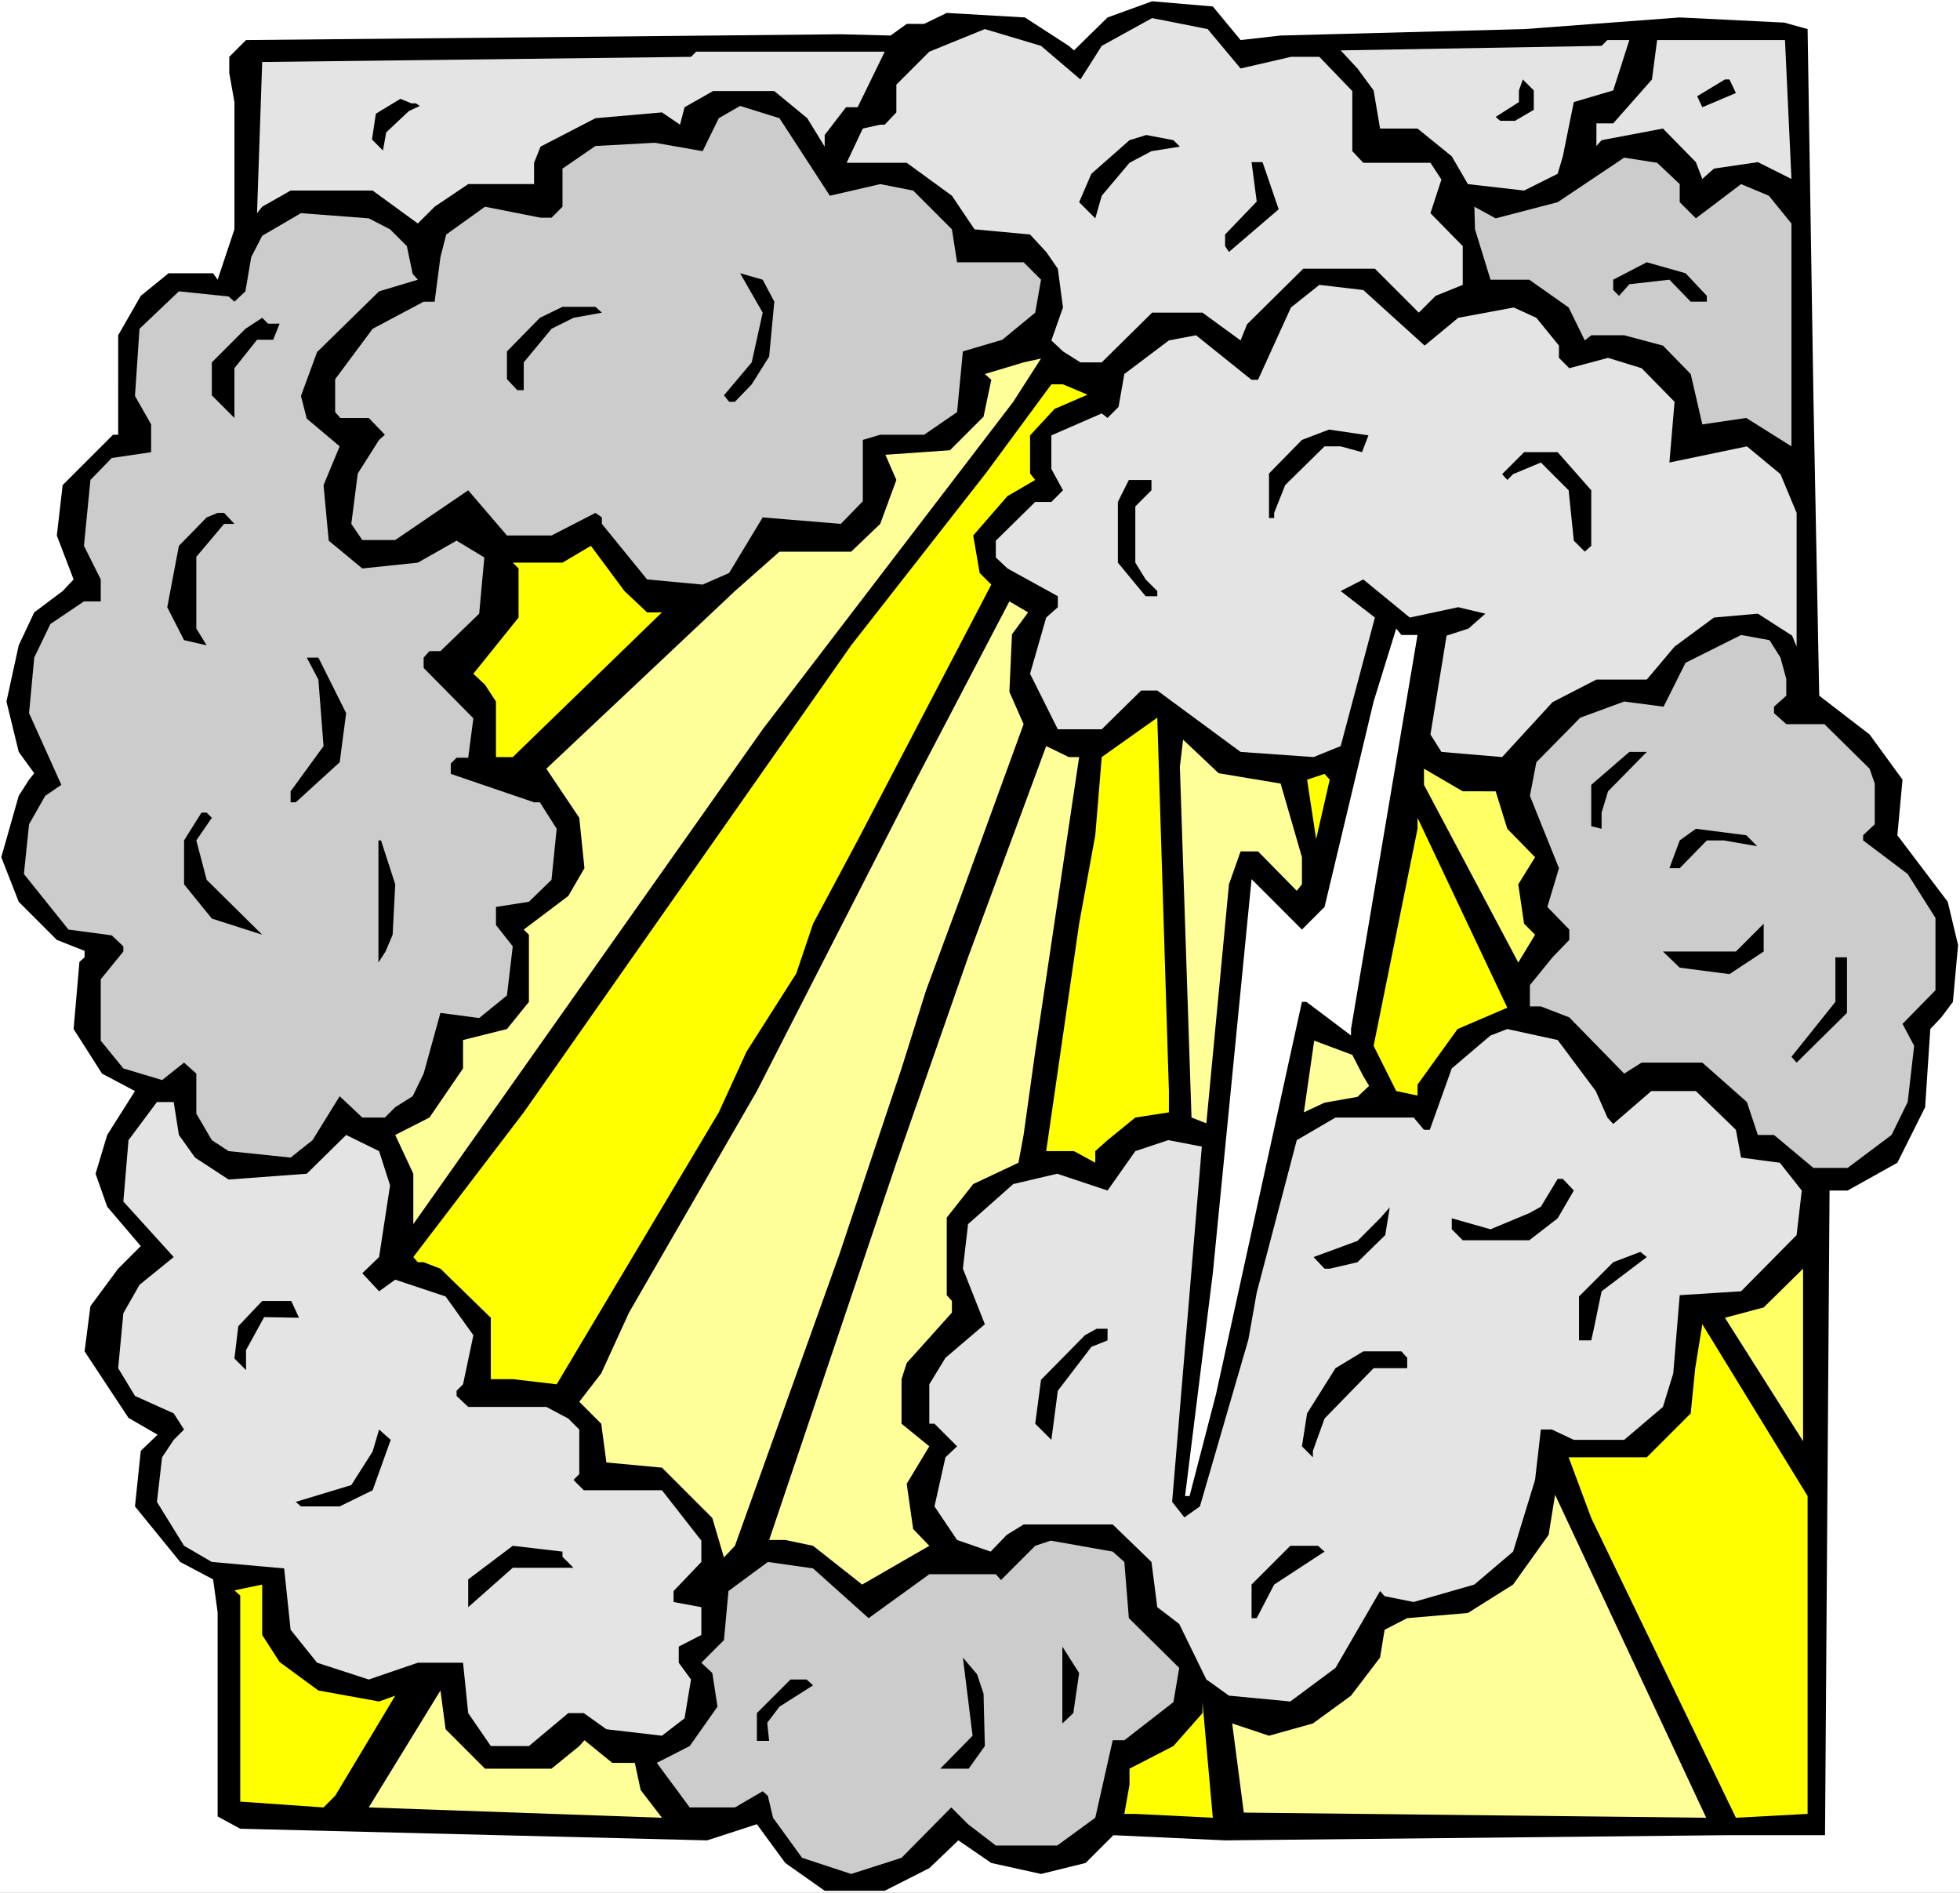
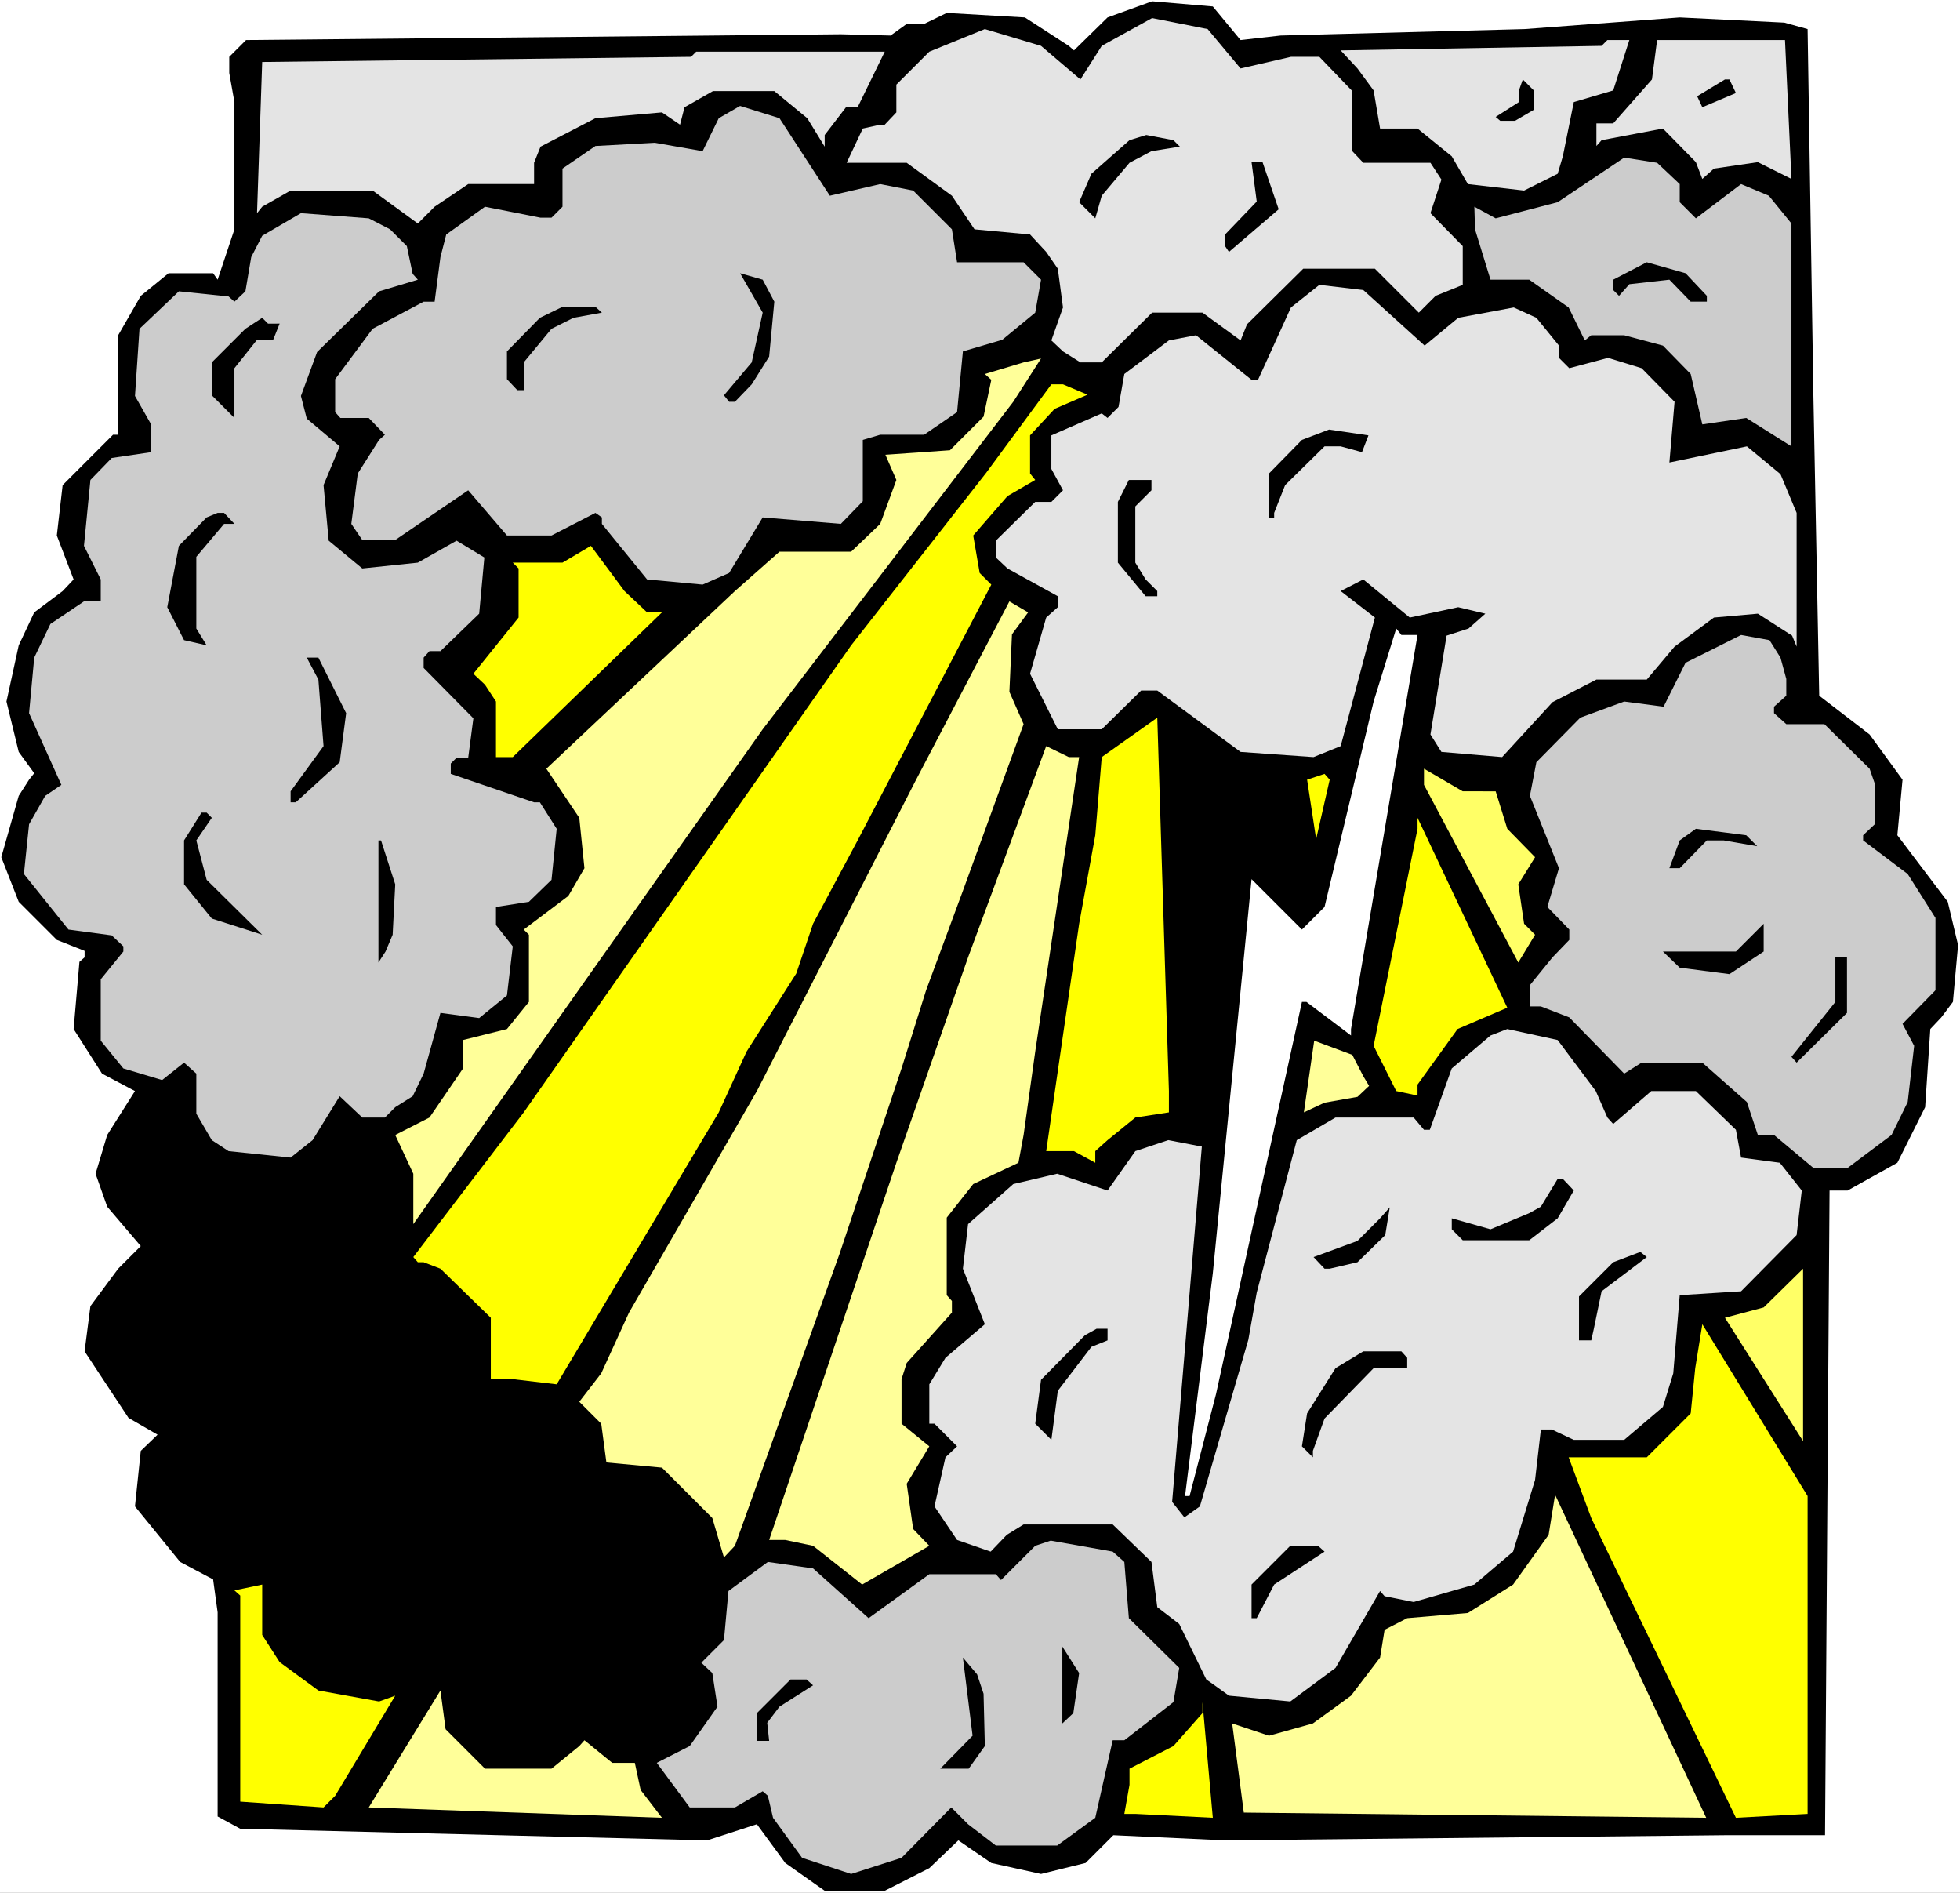
<svg xmlns="http://www.w3.org/2000/svg" xmlns:ns1="http://sodipodi.sourceforge.net/DTD/sodipodi-0.dtd" xmlns:ns2="http://www.inkscape.org/namespaces/inkscape" version="1.0" width="129.766mm" height="125.282mm" id="svg64" ns1:docname="Creation - 1st Day 1.wmf">
  <rect width="100%" height="100%" fill="#808080" stroke="none" />
  <ns1:namedview id="namedview64" pagecolor="#ffffff" bordercolor="#000000" borderopacity="0.25" ns2:showpageshadow="2" ns2:pageopacity="0.0" ns2:pagecheckerboard="0" ns2:deskcolor="#d1d1d1" ns2:document-units="mm" />
  <defs id="defs1">
    <pattern id="WMFhbasepattern" patternUnits="userSpaceOnUse" width="6" height="6" x="0" y="0" />
  </defs>
  <path style="fill:#ffffff;fill-opacity:1;fill-rule:evenodd;stroke:none" d="M 0,473.505 H 490.455 V 0 H 0 Z" id="path1" />
  <path style="fill:#000000;fill-opacity:1;fill-rule:evenodd;stroke:none" d="m 310.433,10.02 10.019,-1.131 61.085,-1.616 38.784,-2.909 26.179,1.293 5.818,1.616 1.454,91.792 1.454,74.985 12.605,9.696 8.242,11.312 -1.293,13.898 12.605,16.645 2.586,10.828 -1.293,14.221 -2.909,3.879 -2.747,2.909 -1.293,19.554 -6.949,13.898 -12.443,6.949 h -4.525 l -1.131,161.283 h -25.048 l -125.078,1.293 -27.957,-1.293 -6.949,6.949 -11.15,2.747 -12.443,-2.747 -8.242,-5.656 -7.272,6.949 -11.15,5.656 h -15.029 l -9.858,-6.949 -7.11,-9.696 -12.443,4.04 -116.837,-2.909 -5.656,-3.071 v -51.067 l -1.131,-8.242 -8.242,-4.363 -11.312,-13.898 1.454,-13.898 4.202,-4.04 -7.272,-4.202 -10.989,-16.645 1.454,-11.312 6.949,-9.373 5.656,-5.656 -8.403,-9.858 -2.909,-8.242 2.909,-9.696 6.949,-10.989 -8.242,-4.363 -7.11,-11.151 1.454,-16.807 1.293,-1.131 v -1.616 l -6.949,-2.747 -9.534,-9.535 -4.363,-11.151 4.363,-15.353 2.586,-4.04 1.293,-1.616 -3.878,-5.333 -3.07,-12.605 3.07,-14.06 3.878,-8.242 7.11,-5.333 2.747,-2.909 -4.202,-10.989 1.454,-12.605 12.605,-12.605 h 1.293 V 83.873 L 35.229,74.015 42.178,68.359 H 53.328 l 1.131,1.616 4.202,-12.605 v -31.836 l -1.293,-7.272 v -4.04 l 4.202,-4.202 116.837,-1.131 31.997,-0.323 12.443,0.323 4.04,-2.909 h 4.363 l 5.656,-2.747 19.554,1.131 10.989,7.111 1.293,1.131 8.403,-8.242 11.15,-4.04 15.19,1.293 z" id="path2" />
  <path style="fill:#e4e4e4;fill-opacity:1;fill-rule:evenodd;stroke:none" d="m 310.433,17.13 12.605,-2.909 h 7.11 l 8.242,8.565 v 15.029 l 2.747,2.909 h 16.806 l 2.747,4.202 -2.747,8.404 8.08,8.242 v 9.696 l -6.787,2.747 -4.202,4.202 -10.989,-10.989 h -17.938 l -14.059,13.898 -1.616,4.04 -9.534,-6.949 h -12.605 l -12.605,12.444 h -5.333 l -4.363,-2.747 -2.909,-2.747 2.909,-8.242 -1.293,-9.696 -2.909,-4.202 -4.04,-4.363 -13.898,-1.293 -5.656,-8.404 -11.312,-8.242 h -15.029 l 4.04,-8.565 4.363,-0.97 h 1.131 l 2.909,-3.071 v -6.949 l 8.242,-8.242 13.898,-5.656 14.059,4.202 9.858,8.404 5.333,-8.404 12.605,-6.949 13.898,2.747 z" id="path3" />
  <path style="fill:#e4e4e4;fill-opacity:1;fill-rule:evenodd;stroke:none" d="m 403.676,22.625 -9.858,2.909 -2.747,13.575 -1.293,4.363 -8.403,4.202 -14.059,-1.616 -4.04,-6.949 -8.565,-6.949 h -9.373 l -1.616,-9.535 -4.04,-5.495 -4.202,-4.525 65.286,-1.131 1.454,-1.454 h 5.494 z" id="path4" />
  <path style="fill:#e4e4e4;fill-opacity:1;fill-rule:evenodd;stroke:none" d="m 448.278,44.765 -8.403,-4.202 -10.989,1.616 -2.909,2.586 -1.616,-4.202 -8.242,-8.404 -15.352,2.909 -1.293,1.454 v -5.656 h 4.202 l 9.696,-10.989 1.293,-9.858 h 31.997 z" id="path5" />
  <path style="fill:#e4e4e4;fill-opacity:1;fill-rule:evenodd;stroke:none" d="m 214.605,26.827 h -2.909 l -5.333,6.949 v 2.909 l -4.363,-7.111 -8.242,-6.787 H 178.406 l -7.11,4.04 -1.131,4.363 -4.525,-3.071 -16.645,1.454 -13.736,7.111 -1.616,4.04 v 5.333 h -16.483 l -8.403,5.656 -4.202,4.202 -11.312,-8.242 H 72.72 l -7.11,4.04 -1.293,1.616 1.293,-37.816 107.302,-1.293 1.293,-1.293 h 47.187 z" id="path6" />
  <path style="fill:#000000;fill-opacity:1;fill-rule:evenodd;stroke:none" d="m 383.8,27.473 -4.686,2.747 h -3.717 l -1.131,-0.97 5.818,-3.717 V 22.625 l 0.97,-2.747 2.747,2.747 z" id="path7" />
  <path style="fill:#000000;fill-opacity:1;fill-rule:evenodd;stroke:none" d="m 434.38,23.271 -8.403,3.555 -1.293,-2.747 6.949,-4.202 h 1.131 z" id="path8" />
-   <path style="fill:#000000;fill-opacity:1;fill-rule:evenodd;stroke:none" d="m 104.07,25.857 0.97,0.646 -2.747,1.293 -5.656,5.333 -0.808,4.525 -2.747,-2.747 0.97,-6.464 6.141,-3.717 2.747,1.131 z" id="path9" />
  <path style="fill:#cccccc;fill-opacity:1;fill-rule:evenodd;stroke:none" d="m 207.656,48.967 12.605,-2.909 8.242,1.616 9.696,9.696 1.293,8.242 h 16.645 l 4.363,4.363 -1.454,8.242 -8.242,6.787 -9.858,2.909 -1.454,15.191 -8.242,5.656 h -10.989 l -4.363,1.293 v 15.353 l -5.494,5.656 -19.554,-1.616 -8.403,13.898 -6.626,2.909 -13.898,-1.293 -11.312,-13.898 v -1.616 l -1.616,-1.131 -10.989,5.656 h -11.15 l -9.696,-11.312 -18.261,12.444 h -8.242 l -2.747,-4.04 1.616,-12.605 5.333,-8.403 1.454,-1.293 -4.04,-4.202 h -7.11 l -1.293,-1.454 v -8.242 l 9.373,-12.605 12.766,-6.787 h 2.747 l 1.454,-11.151 1.454,-5.656 9.696,-6.949 13.898,2.747 h 2.747 l 2.747,-2.747 V 42.179 l 8.242,-5.656 14.867,-0.808 11.958,2.101 4.04,-8.242 5.333,-3.071 9.858,3.071 z" id="path10" />
  <path style="fill:#000000;fill-opacity:1;fill-rule:evenodd;stroke:none" d="m 295.243,36.685 -7.11,1.131 -5.494,2.909 -6.949,8.242 -1.616,5.656 -4.04,-4.04 3.07,-7.111 9.534,-8.404 4.202,-1.293 6.787,1.293 z" id="path11" />
  <path style="fill:#cccccc;fill-opacity:1;fill-rule:evenodd;stroke:none" d="m 420.321,46.058 v 4.525 l 4.04,4.04 11.312,-8.565 6.949,2.909 5.656,6.949 V 111.67 l -11.312,-7.111 -10.989,1.616 -2.909,-12.605 -6.949,-7.111 -9.696,-2.586 h -8.242 l -1.616,1.293 -4.04,-8.242 -9.858,-6.949 h -9.696 l -3.878,-12.605 -0.162,-5.656 5.333,2.909 15.514,-4.04 16.645,-11.151 8.242,1.293 z" id="path12" />
  <path style="fill:#000000;fill-opacity:1;fill-rule:evenodd;stroke:none" d="m 319.968,52.36 -12.443,10.666 -0.97,-1.454 V 58.663 l 7.918,-8.242 -1.293,-9.858 h 2.747 z" id="path13" />
  <path style="fill:#cccccc;fill-opacity:1;fill-rule:evenodd;stroke:none" d="m 97.606,57.37 4.202,4.202 1.454,6.949 1.293,1.454 -9.696,2.909 -15.514,15.191 -4.04,10.989 1.454,5.656 8.242,6.949 -4.04,9.696 1.293,13.898 8.403,6.949 13.898,-1.454 9.696,-5.495 6.949,4.202 -1.293,14.06 -9.696,9.373 h -2.747 l -1.454,1.616 v 2.586 l 12.443,12.605 -1.293,9.858 h -2.909 l -1.454,1.454 v 2.586 l 20.846,7.111 h 1.454 l 4.202,6.626 -1.293,12.767 -5.656,5.495 -8.242,1.293 v 4.525 l 4.202,5.333 -1.454,12.282 -6.949,5.656 -9.696,-1.293 -4.202,15.191 -2.747,5.656 -4.363,2.747 -2.586,2.586 h -5.656 l -5.656,-5.333 -6.787,10.989 -5.494,4.363 -15.514,-1.616 -4.202,-2.747 -3.878,-6.626 v -10.02 l -3.07,-2.747 -5.494,4.363 -9.696,-2.909 -5.656,-6.949 v -15.353 l 5.656,-6.949 v -1.293 l -2.909,-2.747 -10.827,-1.454 -11.15,-13.898 1.293,-12.444 4.04,-7.111 4.04,-2.747 -8.08,-17.938 1.293,-13.898 4.04,-8.403 8.403,-5.656 h 4.202 v -5.495 l -4.202,-8.403 1.616,-16.484 5.333,-5.495 9.858,-1.454 V 106.175 l -4.04,-7.111 1.131,-16.807 9.858,-9.373 12.443,1.293 1.454,1.293 2.747,-2.586 1.454,-8.565 2.747,-5.333 9.696,-5.656 16.968,1.293 z" id="path14" />
  <path style="fill:#000000;fill-opacity:1;fill-rule:evenodd;stroke:none" d="m 427.108,74.015 v 1.454 h -4.04 l -5.333,-5.495 -10.019,1.131 -2.586,2.909 -1.454,-1.454 v -2.586 l 8.403,-4.363 9.696,2.747 z" id="path15" />
  <path style="fill:#000000;fill-opacity:1;fill-rule:evenodd;stroke:none" d="m 193.758,75.47 -1.293,13.736 -4.363,6.949 -4.202,4.363 h -1.454 l -1.293,-1.616 6.949,-8.242 2.747,-12.444 -5.656,-9.858 5.656,1.616 z" id="path16" />
  <path style="fill:#e4e4e4;fill-opacity:1;fill-rule:evenodd;stroke:none" d="m 356.489,86.459 8.403,-6.949 13.898,-2.586 5.656,2.586 5.656,6.949 v 3.071 l 2.586,2.586 9.696,-2.586 8.403,2.586 8.242,8.404 -1.293,15.191 19.392,-4.04 8.403,6.949 4.04,9.696 v 33.452 l -1.131,-2.747 -8.565,-5.495 -10.989,0.97 -9.858,7.272 -6.949,8.242 h -12.605 l -10.989,5.656 -12.605,13.736 -15.19,-1.293 -2.747,-4.363 4.04,-24.726 5.494,-1.778 4.202,-3.717 -6.787,-1.616 -12.12,2.586 -11.635,-9.535 -5.656,2.909 8.565,6.626 -8.565,32.16 -6.787,2.747 -18.261,-1.293 -20.846,-15.353 h -4.04 l -9.858,9.696 H 264.7 l -6.949,-13.898 4.04,-14.06 2.909,-2.586 v -2.747 l -12.605,-6.949 -2.909,-2.747 v -4.202 l 9.858,-9.696 h 4.04 l 2.909,-2.909 -2.909,-5.333 v -8.403 l 12.605,-5.495 1.454,1.131 2.747,-2.747 1.454,-8.242 11.15,-8.404 6.787,-1.293 13.898,11.151 h 1.616 l 8.242,-18.1 7.11,-5.656 10.989,1.293 z" id="path17" />
  <path style="fill:#000000;fill-opacity:1;fill-rule:evenodd;stroke:none" d="m 150.611,78.217 -7.11,1.293 -5.494,2.747 -6.949,8.403 v 6.949 h -1.616 l -2.586,-2.747 v -6.949 l 8.242,-8.404 5.656,-2.747 h 8.242 z" id="path18" />
  <path style="fill:#000000;fill-opacity:1;fill-rule:evenodd;stroke:none" d="m 69.973,80.964 -1.616,4.04 h -4.04 l -5.656,7.111 V 104.559 L 53.005,98.903 v -8.242 l 8.403,-8.403 4.202,-2.747 1.454,1.454 z" id="path19" />
  <path style="fill:#ffff99;fill-opacity:1;fill-rule:evenodd;stroke:none" d="m 190.849,182.453 -87.425,123.79 v -12.605 l -4.525,-9.696 8.565,-4.363 8.403,-12.282 v -7.111 l 10.989,-2.747 5.494,-6.787 v -16.807 l -1.293,-1.293 11.15,-8.403 4.04,-6.949 -1.293,-12.605 -8.242,-12.282 47.187,-44.442 11.15,-9.858 h 17.938 l 7.272,-6.949 4.04,-10.989 -2.747,-6.303 16.16,-1.131 8.403,-8.403 1.939,-9.212 -1.616,-1.454 9.696,-2.909 4.363,-0.97 -6.949,10.828 z" id="path20" />
  <path style="fill:#ffff00;fill-opacity:1;fill-rule:evenodd;stroke:none" d="m 272.134,98.741 -8.242,3.555 -6.141,6.626 v 9.535 l 1.293,1.616 -6.949,4.04 -8.565,9.858 1.616,9.373 2.909,2.909 -33.451,63.996 -11.15,20.847 -4.202,12.444 -12.443,19.554 -6.949,15.191 -40.562,68.036 -10.989,-1.293 h -5.494 V 329.676 l -12.605,-12.282 -4.202,-1.616 h -1.454 l -1.131,-1.293 27.634,-36.2 81.931,-116.841 33.774,-43.149 16.322,-22.14 h 2.909 z" id="path21" />
  <path style="fill:#000000;fill-opacity:1;fill-rule:evenodd;stroke:none" d="m 340.814,113.124 -5.333,-1.454 h -4.04 l -9.858,9.696 -2.747,6.949 v 1.293 h -1.293 v -11.151 l 8.242,-8.403 6.787,-2.586 9.858,1.454 z" id="path22" />
-   <path style="fill:#000000;fill-opacity:1;fill-rule:evenodd;stroke:none" d="m 398.182,122.659 v 13.898 l -1.616,1.454 -2.747,-2.747 -1.293,-12.605 -6.949,-6.949 -6.949,2.909 -1.454,1.454 -1.293,-1.454 5.494,-5.495 h 8.403 z" id="path23" />
  <path style="fill:#000000;fill-opacity:1;fill-rule:evenodd;stroke:none" d="m 288.132,122.659 -4.04,4.04 v 14.06 l 2.586,4.202 2.909,2.909 v 1.293 h -2.909 l -6.949,-8.403 V 125.568 l 2.747,-5.495 h 5.656 z" id="path24" />
  <path style="fill:#000000;fill-opacity:1;fill-rule:evenodd;stroke:none" d="m 58.661,131.062 h -2.586 l -6.949,8.242 v 17.938 l 2.586,4.202 -5.656,-1.293 -4.202,-8.242 2.909,-15.353 6.949,-7.111 2.747,-1.131 h 1.616 z" id="path25" />
  <path style="fill:#ffff00;fill-opacity:1;fill-rule:evenodd;stroke:none" d="m 161.923,153.202 h 3.717 l -37.33,36.2 h -4.202 v -13.898 l -2.747,-4.202 -2.909,-2.747 11.312,-14.06 v -12.282 l -1.454,-1.454 h 12.443 l 7.11,-4.202 8.403,11.312 z" id="path26" />
  <path style="fill:#ffff99;fill-opacity:1;fill-rule:evenodd;stroke:none" d="m 253.227,158.697 -0.646,14.383 3.555,8.08 -15.19,41.694 -9.211,24.887 -6.141,19.554 -15.514,46.381 -26.179,73.046 -2.747,2.909 -2.909,-9.858 -12.605,-12.605 -13.898,-1.293 -1.293,-9.696 -5.494,-5.495 5.494,-7.111 6.949,-15.191 31.997,-55.431 39.592,-77.409 23.594,-45.088 4.686,2.747 z" id="path27" />
  <path style="fill:#ffffff;fill-opacity:1;fill-rule:evenodd;stroke:none" d="m 354.712,158.858 -16.645,98.58 v 1.616 l -11.15,-8.403 h -1.131 l -21.493,98.095 -6.626,25.534 h -1.131 l 6.949,-55.754 9.696,-98.58 12.605,12.605 5.656,-5.656 12.282,-51.391 5.656,-18.261 1.293,1.616 z" id="path28" />
  <path style="fill:#cccccc;fill-opacity:1;fill-rule:evenodd;stroke:none" d="m 445.531,164.515 1.454,5.333 v 4.202 l -3.07,2.747 v 1.616 l 3.07,2.747 h 9.534 l 11.312,11.151 1.293,3.717 v 10.181 l -2.909,2.747 v 1.293 l 11.15,8.403 6.949,10.989 v 18.1 l -8.242,8.403 2.909,5.495 -1.616,14.06 -4.04,8.242 -10.989,8.242 h -8.565 l -9.858,-8.242 h -4.04 l -2.747,-8.242 -11.15,-9.858 h -15.19 l -4.363,2.747 -13.736,-14.06 -7.11,-2.747 h -2.747 v -5.333 l 5.656,-6.949 4.202,-4.363 v -2.586 l -5.494,-5.656 2.909,-9.696 -7.272,-18.1 1.616,-8.403 10.989,-11.151 10.989,-4.04 9.858,1.293 5.494,-10.989 13.898,-6.949 7.11,1.293 z" id="path29" />
  <path style="fill:#000000;fill-opacity:1;fill-rule:evenodd;stroke:none" d="m 86.618,178.413 -1.616,12.282 -10.989,10.02 h -1.293 v -2.747 l 8.242,-11.312 -1.293,-16.645 -2.909,-5.495 h 2.909 z" id="path30" />
  <path style="fill:#ffff00;fill-opacity:1;fill-rule:evenodd;stroke:none" d="m 292.496,278.285 -8.403,1.293 -6.949,5.656 -3.07,2.747 v 2.909 l -5.333,-2.909 h -6.949 l 8.242,-56.885 4.04,-22.14 1.616,-19.554 13.898,-9.858 2.909,93.408 z" id="path31" />
  <path style="fill:#ffff99;fill-opacity:1;fill-rule:evenodd;stroke:none" d="m 270.033,189.402 -10.989,73.692 -2.909,20.847 -1.293,6.949 -11.312,5.333 -6.626,8.404 v 19.393 l 1.293,1.454 v 2.909 l -11.312,12.605 -1.293,4.04 v 11.151 l 6.949,5.656 -5.656,9.373 1.616,11.312 4.04,4.202 -16.806,9.696 -12.282,-9.696 -6.949,-1.454 h -4.04 l 31.835,-94.378 17.938,-51.391 19.554,-52.845 5.656,2.747 z" id="path32" />
-   <path style="fill:#ffff99;fill-opacity:1;fill-rule:evenodd;stroke:none" d="m 320.452,196.028 5.333,18.423 v 6.787 l -1.293,1.616 -9.696,-9.858 h -4.363 l -2.909,8.242 -5.656,59.794 -3.717,-1.454 -2.909,-87.752 0.808,-6.787 8.888,8.403 z" id="path33" />
-   <path style="fill:#000000;fill-opacity:1;fill-rule:evenodd;stroke:none" d="m 402.384,197.967 -1.616,5.333 v 4.04 l -2.586,-0.646 v -10.343 l 9.534,-8.242 h 4.363 z" id="path34" />
  <path style="fill:#ffff66;fill-opacity:1;fill-rule:evenodd;stroke:none" d="m 374.265,197.967 2.909,9.373 6.949,7.111 -4.202,6.787 1.454,9.858 2.747,2.747 -4.202,6.949 -23.594,-44.442 v -4.04 l 9.696,5.656 z" id="path35" />
  <path style="fill:#ffff00;fill-opacity:1;fill-rule:evenodd;stroke:none" d="m 329.34,209.926 -2.262,-14.868 4.363,-1.454 1.293,1.454 z" id="path36" />
  <path style="fill:#000000;fill-opacity:1;fill-rule:evenodd;stroke:none" d="m 53.005,204.593 -3.878,5.656 2.586,9.858 13.898,13.736 -12.605,-4.04 -6.949,-8.565 v -10.989 l 4.363,-6.949 h 1.293 z" id="path37" />
  <path style="fill:#ffff00;fill-opacity:1;fill-rule:evenodd;stroke:none" d="m 364.731,257.438 -10.019,13.898 v 2.747 l -5.333,-1.131 -5.656,-11.312 10.989,-54.3 v -2.747 l 22.462,47.512 z" id="path38" />
  <path style="fill:#000000;fill-opacity:1;fill-rule:evenodd;stroke:none" d="m 439.713,211.704 -8.403,-1.454 h -4.202 l -6.787,6.949 h -2.586 l 2.586,-6.949 4.04,-2.909 12.605,1.616 z" id="path39" />
  <path style="fill:#000000;fill-opacity:1;fill-rule:evenodd;stroke:none" d="m 98.899,221.238 -0.646,12.605 -1.778,4.202 -1.778,2.747 v -30.543 h 0.646 z" id="path40" />
  <path style="fill:#000000;fill-opacity:1;fill-rule:evenodd;stroke:none" d="m 432.764,243.702 -12.443,-1.616 -4.202,-4.04 h 18.261 l 6.949,-6.949 v 6.949 z" id="path41" />
  <path style="fill:#000000;fill-opacity:1;fill-rule:evenodd;stroke:none" d="m 462.175,253.398 -12.605,12.444 -1.293,-1.454 10.989,-13.736 v -11.151 h 2.909 z" id="path42" />
  <path style="fill:#e4e4e4;fill-opacity:1;fill-rule:evenodd;stroke:none" d="m 399.313,272.952 2.909,6.626 1.454,1.616 9.534,-8.242 h 11.15 l 10.019,9.696 1.293,6.949 9.696,1.293 5.494,6.949 -1.293,11.151 -13.898,14.06 -15.352,0.97 -1.616,19.554 -2.586,8.403 -9.696,8.242 h -12.605 l -5.494,-2.586 h -2.747 l -1.454,12.605 -5.494,17.938 -9.696,8.242 -15.19,4.363 -7.272,-1.454 -1.131,-1.293 -11.15,19.231 -11.312,8.403 -15.352,-1.454 -4.04,-2.909 -1.616,-1.131 -6.787,-13.898 -5.494,-4.202 -1.454,-11.312 -9.696,-9.373 h -22.301 l -4.202,2.586 -4.04,4.202 -8.403,-2.909 -5.656,-8.403 2.747,-12.282 2.909,-2.747 -5.656,-5.656 h -1.293 v -9.858 l 4.04,-6.626 9.858,-8.403 -5.494,-13.898 1.293,-11.151 11.312,-10.02 10.989,-2.586 12.605,4.202 6.949,-9.858 8.242,-2.747 8.403,1.616 -7.434,88.883 3.07,3.879 3.878,-2.747 12.12,-41.694 2.101,-11.797 10.019,-38.139 9.696,-5.656 H 353.742 l 2.586,3.071 h 1.454 l 5.494,-15.353 9.696,-8.242 4.202,-1.616 12.605,2.747 z" id="path43" />
  <path style="fill:#ffff99;fill-opacity:1;fill-rule:evenodd;stroke:none" d="m 341.137,269.235 1.454,2.424 -2.909,2.747 -8.242,1.454 -5.171,2.424 2.586,-17.938 9.534,3.555 z" id="path44" />
-   <path style="fill:#e4e4e4;fill-opacity:1;fill-rule:evenodd;stroke:none" d="m 44.763,283.941 4.04,5.656 8.403,5.495 19.554,-1.454 9.858,-9.696 8.242,4.04 2.747,8.565 -2.747,17.938 -4.202,4.04 4.202,4.525 4.04,-2.909 12.605,4.202 6.949,9.696 -2.586,12.282 -1.616,1.616 v 1.293 l 2.909,2.747 h 19.554 l 5.494,2.909 2.747,2.747 v 11.151 l -1.454,1.454 2.586,2.586 h 19.554 l 9.858,12.605 v 5.333 l -6.949,7.272 v 2.747 l 6.949,1.293 v 6.949 l -5.656,2.909 v 4.04 l 3.07,4.202 -1.616,9.696 -5.656,4.363 -13.898,-1.616 -5.656,-4.04 h -3.878 l -9.858,8.242 h -9.534 l -5.656,-8.242 -1.293,-12.605 h -11.312 l -12.282,4.202 -12.928,-4.202 -6.626,-8.242 -1.616,-15.353 -18.099,-1.616 -6.949,-4.04 -6.787,-10.989 1.293,-11.151 2.909,-4.363 2.586,-2.586 -2.586,-4.04 -9.696,-4.363 -4.202,-6.949 1.293,-13.736 4.04,-7.111 8.565,-6.949 -12.605,-13.898 1.293,-15.353 7.11,-9.535 h 4.202 z" id="path45" />
  <path style="fill:#000000;fill-opacity:1;fill-rule:evenodd;stroke:none" d="m 393.819,297.839 -4.04,6.949 -7.11,5.495 h -16.645 l -2.747,-2.747 v -2.747 l 9.696,2.747 9.696,-4.04 2.909,-1.616 4.202,-6.949 h 1.293 z" id="path46" />
  <path style="fill:#000000;fill-opacity:1;fill-rule:evenodd;stroke:none" d="m 339.683,315.778 -6.949,1.616 h -1.293 l -2.747,-2.909 10.989,-4.04 5.656,-5.656 2.424,-2.747 -1.131,6.949 z" id="path47" />
  <path style="fill:#000000;fill-opacity:1;fill-rule:evenodd;stroke:none" d="m 400.768,323.05 -1.939,9.373 -0.646,2.909 h -3.07 v -10.989 l 8.565,-8.565 6.787,-2.586 1.616,1.293 z" id="path48" />
  <path style="fill:#ffff66;fill-opacity:1;fill-rule:evenodd;stroke:none" d="m 431.633,329.676 9.696,-2.586 9.858,-9.696 v 43.149 z" id="path49" />
  <path style="fill:#000000;fill-opacity:1;fill-rule:evenodd;stroke:none" d="m 74.821,329.676 -8.726,-0.162 -4.525,8.242 v 5.01 l -2.909,-2.909 0.97,-8.08 5.979,-6.303 h 7.272 z" id="path50" />
  <path style="fill:#ffff00;fill-opacity:1;fill-rule:evenodd;stroke:none" d="m 452.318,453.789 -17.938,0.97 -36.198,-74.985 -5.656,-15.191 h 19.554 l 10.989,-10.989 1.131,-11.312 1.778,-10.989 26.341,42.987 z" id="path51" />
  <path style="fill:#000000;fill-opacity:1;fill-rule:evenodd;stroke:none" d="m 277.144,335.332 -4.04,1.616 -8.403,10.989 -1.616,12.282 -4.04,-4.04 1.454,-10.989 10.989,-11.151 2.909,-1.616 h 2.747 z" id="path52" />
  <path style="fill:#000000;fill-opacity:1;fill-rule:evenodd;stroke:none" d="m 352.126,339.695 v 2.586 h -8.403 l -12.282,12.605 -2.909,8.08 v 1.616 l -2.747,-2.747 1.293,-8.242 7.11,-11.312 6.949,-4.202 h 9.534 z" id="path53" />
  <path style="fill:#000000;fill-opacity:1;fill-rule:evenodd;stroke:none" d="m 93.243,372.825 -8.242,4.04 h -9.696 l -1.293,-1.131 13.898,-4.202 5.333,-8.403 1.616,-5.495 2.909,2.586 z" id="path54" />
  <path style="fill:#ffff99;fill-opacity:1;fill-rule:evenodd;stroke:none" d="m 311.241,453.466 -2.909,-22.302 9.211,3.071 10.989,-3.071 9.534,-6.949 7.272,-9.535 1.131,-6.949 5.656,-2.909 15.19,-1.293 11.312,-7.111 8.888,-12.444 1.616,-10.02 37.814,80.803 z" id="path55" />
  <path style="fill:#cccccc;fill-opacity:1;fill-rule:evenodd;stroke:none" d="m 281.345,390.763 1.131,14.06 12.605,12.444 -1.454,8.565 -12.282,9.535 h -2.909 l -4.363,19.393 -9.534,6.949 h -15.352 l -6.949,-5.333 -4.202,-4.202 -12.443,12.605 -12.605,4.04 -12.282,-4.04 -7.272,-10.02 -1.293,-5.495 -1.293,-1.131 -6.949,4.04 H 172.589 l -8.242,-11.151 8.242,-4.202 6.949,-9.858 -1.293,-8.403 -2.747,-2.586 5.656,-5.656 1.131,-12.282 9.858,-7.272 11.312,1.616 13.898,12.444 15.19,-10.989 h 16.645 l 1.293,1.454 8.565,-8.565 3.878,-1.293 15.514,2.747 z" id="path56" />
  <path style="fill:#000000;fill-opacity:1;fill-rule:evenodd;stroke:none" d="m 140.753,389.47 2.747,2.747 h -15.19 l -11.15,9.858 v -6.949 l 11.15,-8.403 12.443,1.454 z" id="path57" />
  <path style="fill:#000000;fill-opacity:1;fill-rule:evenodd;stroke:none" d="m 331.441,388.177 -12.605,8.242 -4.363,8.403 h -1.293 v -8.403 l 9.696,-9.696 h 6.949 z" id="path58" />
  <path style="fill:#ffff00;fill-opacity:1;fill-rule:evenodd;stroke:none" d="m 69.973,415.812 9.696,7.111 15.19,2.747 4.04,-1.454 -15.029,25.049 -2.909,2.909 -20.846,-1.454 v -51.552 l -1.454,-1.293 6.949,-1.454 v 12.605 z" id="path59" />
  <path style="fill:#000000;fill-opacity:1;fill-rule:evenodd;stroke:none" d="m 268.579,428.579 -2.747,2.586 v -19.231 l 4.202,6.626 z" id="path60" />
  <path style="fill:#000000;fill-opacity:1;fill-rule:evenodd;stroke:none" d="m 246.117,423.73 0.323,13.09 -4.04,5.656 h -7.11 l 8.08,-8.242 -2.424,-19.554 3.555,4.202 z" id="path61" />
  <path style="fill:#000000;fill-opacity:1;fill-rule:evenodd;stroke:none" d="m 203.454,421.629 -8.403,5.333 -3.07,4.04 0.485,4.525 h -3.07 v -6.949 l 8.403,-8.403 h 4.04 z" id="path62" />
  <path style="fill:#ffff99;fill-opacity:1;fill-rule:evenodd;stroke:none" d="m 121.361,442.477 h 16.645 l 6.949,-5.656 1.293,-1.454 6.949,5.656 h 5.656 l 1.454,6.787 5.333,6.949 -73.366,-2.586 17.938,-29.251 1.293,9.696 z" id="path63" />
  <path style="fill:#ffff00;fill-opacity:1;fill-rule:evenodd;stroke:none" d="m 284.092,453.789 h -2.747 l 1.293,-7.272 v -4.04 l 10.989,-5.656 7.272,-8.242 v -2.747 l 2.586,28.927 z" id="path64" />
</svg>